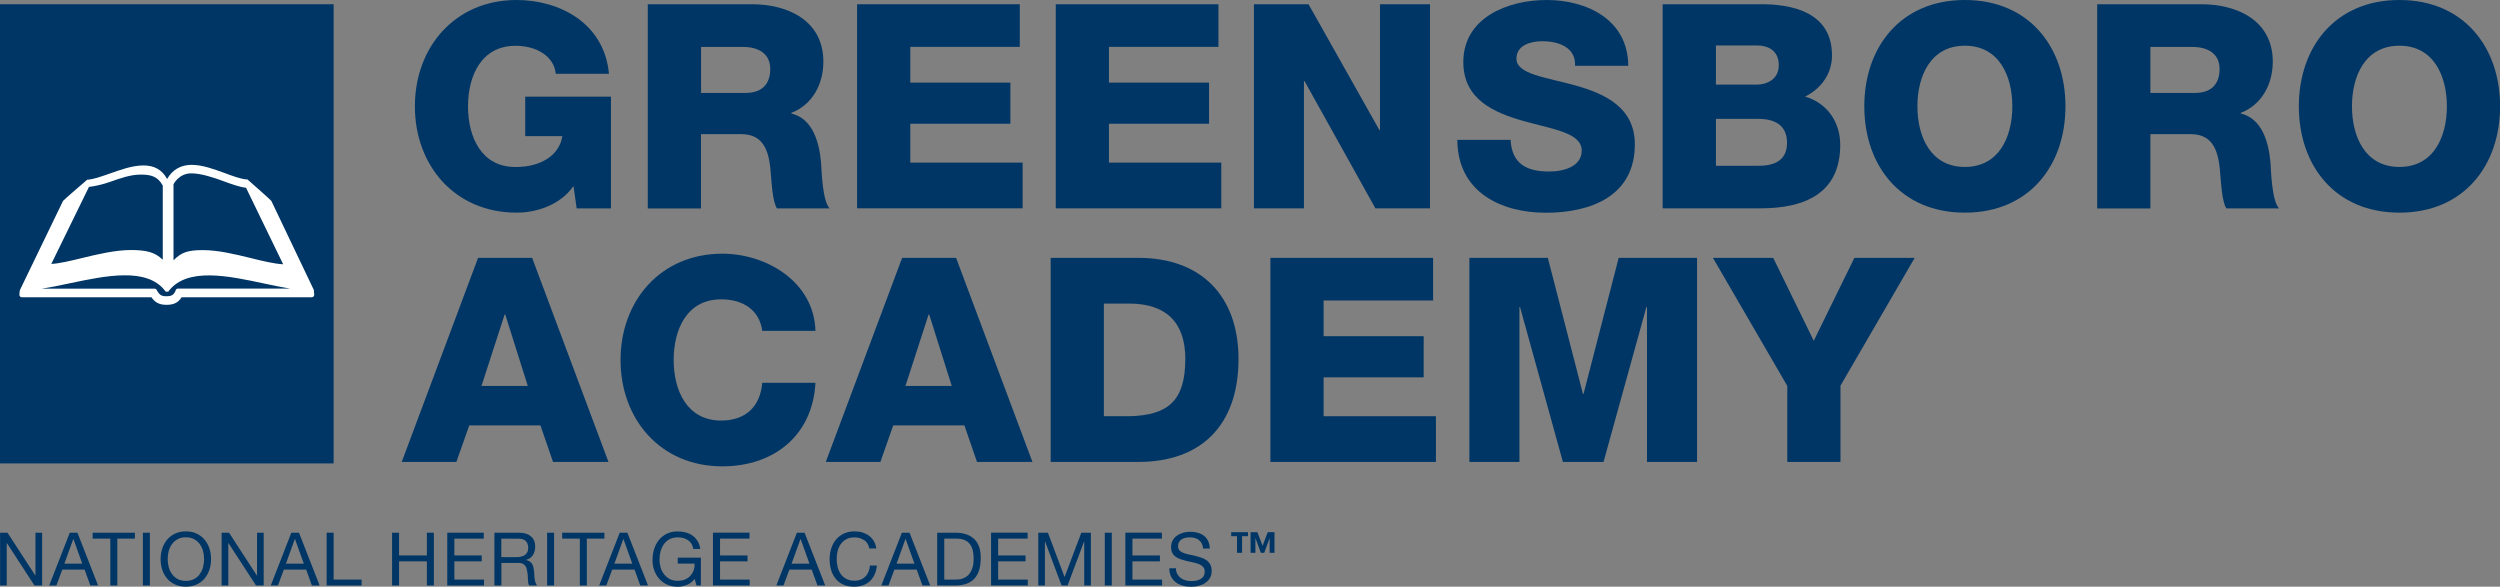
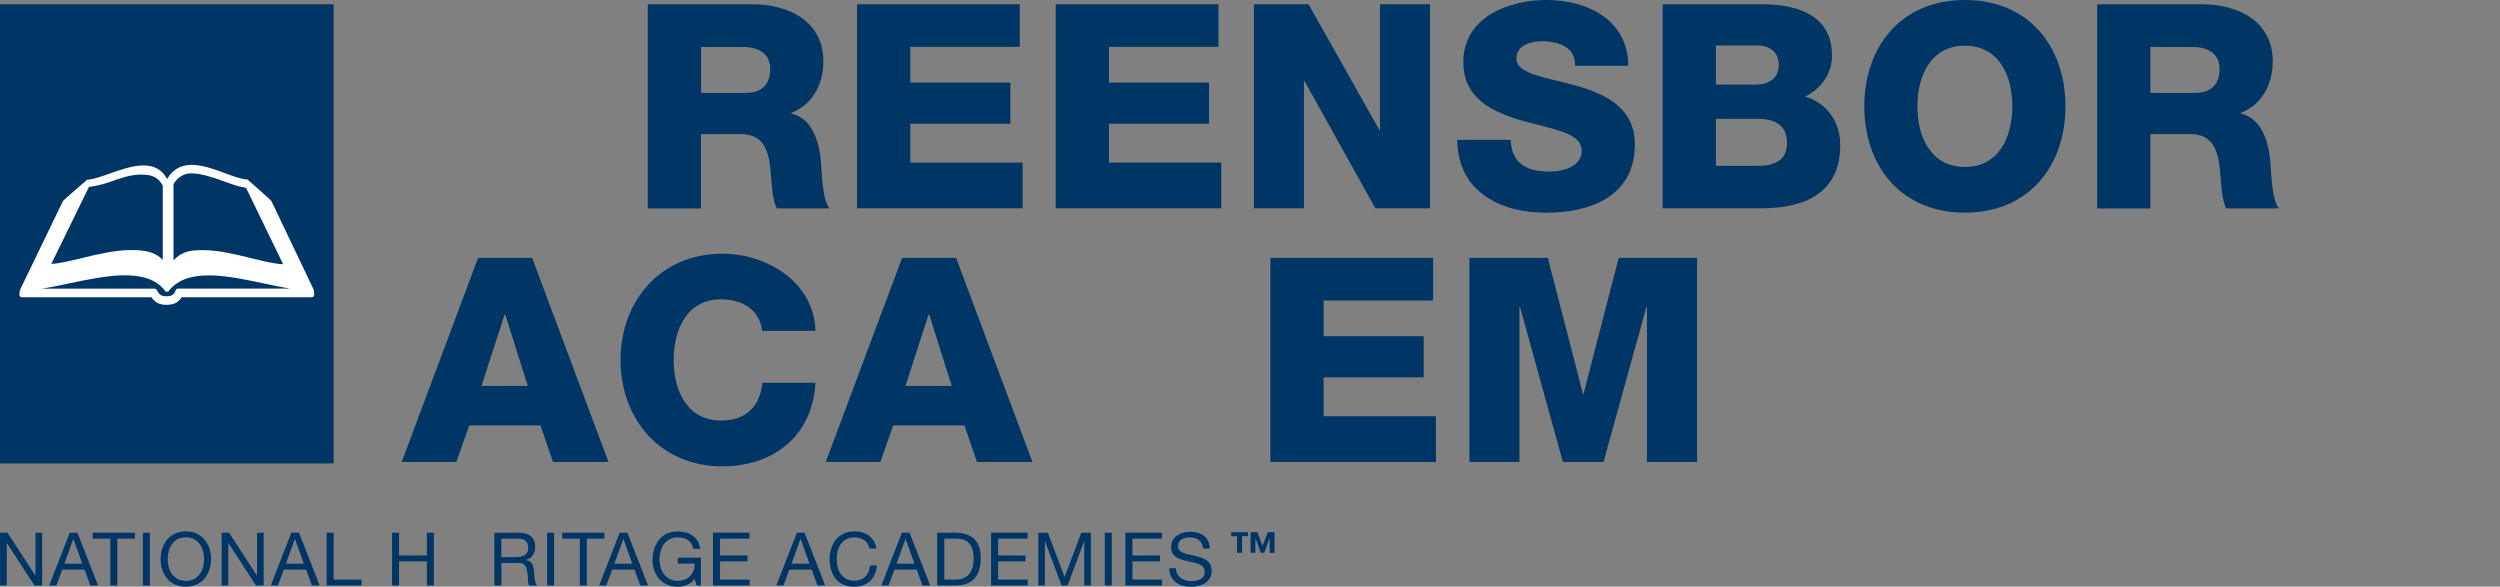
<svg xmlns="http://www.w3.org/2000/svg" id="Layer_1" width="300.26" height="70.46" viewBox="0 0 300.26 70.46">
  <rect x="0" y="0" width="300.26" height="70.46" fill="#808080" stroke="none" />
  <defs>
    <style>.cls-1{fill:#fff;}.cls-2{fill:#003665;}</style>
  </defs>
  <rect class="cls-2" y=".51" width="40.07" height="55.15" />
  <path class="cls-1" d="M21.37,34.66c-.14,0-.26.1-.29.25v.02c-.22.5-.47.65-1.11.65-.6,0-.81-.17-1.11-.67h0c-.03-.14-.15-.24-.28-.24H4.99c1.03-.15,2.18-.39,3.36-.64,4.35-.92,9.28-1.95,11.47.89l.08.11h.31l.08-.11c2.22-2.84,7.14-1.79,11.48-.86,1.08.23,2.11.45,3.07.6h-13.48ZM10.68,22.45c.72-.09,1.58-.27,2.52-.6,1.27-.45,2.48-.88,3.69-.88s2.02.18,2.66,1.31v8.92c-.96-.95-2.06-1.17-3.86-1.17s-4.01.51-5.87.97c-1.37.33-2.67.65-3.66.7l4.52-9.24ZM22.92,20.82c1.19-.01,2.71.49,3.95.95.95.35,1.93.7,2.68.78l4.46,9.19c-1.1-.06-2.47-.39-3.91-.75-1.92-.47-3.91-.95-5.74-.95s-2.57.27-3.52,1.22v-9.13s.62-1.29,2.1-1.31ZM37.69,34.82l-5.1-10.69c-.05-.1-2.87-2.58-2.87-2.58h-.12c-.71-.06-1.63-.4-2.6-.76-1.27-.47-2.7-.99-3.98-.99s-2.3.56-2.95,1.7c-.59-1.1-1.52-1.63-2.84-1.63s-2.76.52-4.06.98c-.97.34-1.88.66-2.57.73h-.12s-2.86,2.45-2.91,2.55l-5.17,10.69c-.04.09-.07.48-.07.59,0,.16.13.29.29.29h15.57c.38.55.85.91,1.79.91.64,0,1.35-.11,1.83-.91h15.64c.16,0,.29-.13.29-.29" />
-   <path class="cls-2" d="M73.38,25.03h-4.12l-.38-2.68c-1.68,2.37-4.57,3.19-6.83,3.19-7.42,0-12.22-5.66-12.22-12.77S54.64,0,62.05,0c5.08,0,10.51,2.71,11.09,8.86h-6.39c-.21-2.09-2.27-3.36-4.84-3.36-4.12,0-5.7,3.64-5.7,7.28s1.58,7.28,5.7,7.28c3.16,0,5.29-1.48,5.63-3.71h-4.46v-4.74h10.3v13.42Z" />
  <path class="cls-2" d="M77.81.51h12.5c4.33,0,8.58,1.96,8.58,6.9,0,2.64-1.27,5.15-3.85,6.15v.07c2.61.62,3.36,3.54,3.57,5.87.07,1.03.17,4.63,1.03,5.53h-6.32c-.55-.82-.65-3.23-.72-3.91-.17-2.47-.58-5.01-3.57-5.01h-4.84v8.93h-6.39V.51ZM84.2,11.16h5.36c1.92,0,2.95-1.03,2.95-2.88s-1.44-2.64-3.23-2.64h-5.08v5.53Z" />
  <path class="cls-2" d="M102.95.51h19.53v5.12h-13.15v4.29h12.02v4.94h-12.02v4.67h13.49v5.49h-19.88V.51Z" />
  <path class="cls-2" d="M126.81.51h19.53v5.12h-13.15v4.29h12.02v4.94h-12.02v4.67h13.49v5.49h-19.88V.51Z" />
  <path class="cls-2" d="M150.6.51h6.56l8.51,15.11h.07V.51h6.01v24.51h-6.56l-8.51-15.28h-.07v15.28h-6.01V.51Z" />
  <path class="cls-2" d="M181.43,16.79c.14,2.88,1.92,3.81,4.63,3.81,1.92,0,3.91-.69,3.91-2.51,0-2.16-3.5-2.57-7.04-3.57-3.5-1-7.18-2.58-7.18-7.07,0-5.36,5.39-7.45,9.99-7.45,4.88,0,9.79,2.37,9.82,7.9h-6.39c.1-2.23-1.99-2.95-3.95-2.95-1.37,0-3.09.48-3.09,2.09,0,1.89,3.54,2.23,7.11,3.23,3.54,1,7.11,2.64,7.11,7.07,0,6.21-5.29,8.21-10.68,8.21s-10.61-2.47-10.64-8.75h6.39Z" />
  <path class="cls-2" d="M199.7.51h11.47c4.22-.07,8.86,1.03,8.86,6.15,0,2.2-1.3,3.98-3.23,4.94,2.61.76,4.22,3.02,4.22,5.8,0,5.84-4.29,7.62-9.55,7.62h-11.78V.51ZM206.09,10.16h4.94c1.1,0,2.61-.58,2.61-2.33s-1.27-2.37-2.61-2.37h-4.94v4.7ZM206.09,19.91h5.11c2.03,0,3.43-.72,3.43-2.75,0-2.16-1.51-2.88-3.43-2.88h-5.11v5.63Z" />
  <path class="cls-2" d="M235.99,0c7.72,0,12.08,5.66,12.08,12.77s-4.36,12.77-12.08,12.77-12.08-5.66-12.08-12.77,4.36-12.77,12.08-12.77ZM235.99,20.05c4.12,0,5.7-3.64,5.7-7.28s-1.58-7.28-5.7-7.28-5.7,3.64-5.7,7.28,1.58,7.28,5.7,7.28Z" />
  <path class="cls-2" d="M251.89.51h12.5c4.33,0,8.58,1.96,8.58,6.9,0,2.64-1.27,5.15-3.85,6.15v.07c2.61.62,3.36,3.54,3.57,5.87.07,1.03.17,4.63,1.03,5.53h-6.32c-.55-.82-.65-3.23-.72-3.91-.17-2.47-.58-5.01-3.57-5.01h-4.84v8.93h-6.39V.51ZM258.27,11.16h5.36c1.92,0,2.95-1.03,2.95-2.88s-1.44-2.64-3.23-2.64h-5.08v5.53Z" />
-   <path class="cls-2" d="M288.18,0c7.72,0,12.09,5.66,12.09,12.77s-4.36,12.77-12.09,12.77-12.08-5.66-12.08-12.77,4.36-12.77,12.08-12.77ZM288.18,20.05c4.12,0,5.7-3.64,5.7-7.28s-1.58-7.28-5.7-7.28-5.7,3.64-5.7,7.28,1.58,7.28,5.7,7.28Z" />
  <path class="cls-2" d="M57.42,30.97h6.49l9.17,24.51h-6.66l-1.51-4.39h-8.55l-1.55,4.39h-6.56l9.17-24.51ZM57.83,46.35h5.56l-2.71-8.58h-.07l-2.78,8.58Z" />
  <path class="cls-2" d="M91.55,39.73c-.34-2.47-2.27-3.78-4.94-3.78-4.12,0-5.7,3.64-5.7,7.28s1.58,7.28,5.7,7.28c2.99,0,4.7-1.72,4.94-4.53h6.39c-.34,6.32-4.98,10.03-11.19,10.03-7.42,0-12.22-5.66-12.22-12.77s4.81-12.77,12.22-12.77c5.29,0,11.02,3.36,11.19,9.27h-6.39Z" />
  <path class="cls-2" d="M108.34,30.97h6.49l9.17,24.51h-6.66l-1.51-4.39h-8.55l-1.54,4.39h-6.56l9.17-24.51ZM108.75,46.35h5.56l-2.71-8.58h-.07l-2.78,8.58Z" />
-   <path class="cls-2" d="M126.19,30.97h10.54c7.52,0,12.02,4.57,12.02,12.15,0,8.03-4.57,12.36-12.02,12.36h-10.54v-24.51ZM132.58,49.99h3.02c4.84-.1,6.76-1.99,6.76-6.9,0-4.46-2.4-6.63-6.76-6.63h-3.02v13.53Z" />
  <path class="cls-2" d="M152.59,30.97h19.53v5.12h-13.15v4.29h12.02v4.94h-12.02v4.67h13.49v5.49h-19.88v-24.51Z" />
  <path class="cls-2" d="M176.49,30.97h9.41l4.22,16.34h.07l4.22-16.34h9.41v24.51h-6.01v-18.61h-.07l-5.15,18.61h-4.88l-5.15-18.61h-.07v18.61h-6.01v-24.51Z" />
-   <path class="cls-2" d="M221.05,46.35v9.13h-6.39v-9.13l-8.93-15.38h7.24l4.87,9.96,4.88-9.96h7.24l-8.93,15.38Z" />
  <path class="cls-2" d="M149.18,64.4v1.99h-.61v-1.99h-.7v-.48h2.02v.48h-.7ZM152.49,66.39v-1.75h-.01l-.64,1.75h-.41l-.64-1.75h-.01v1.75h-.58v-2.47h.82l.62,1.63.62-1.63h.81v2.47h-.58Z" />
  <path class="cls-2" d="M.9,63.98l3.34,5.14h.02v-5.14h.8v6.34h-.92l-3.31-5.09h-.02v5.09h-.8v-6.34h.9Z" />
  <path class="cls-2" d="M9.3,63.98l2.48,6.34h-.93l-.69-1.91h-2.68l-.71,1.91h-.86l2.47-6.34h.93ZM9.88,67.7l-1.06-2.96h-.02l-1.07,2.96h2.15Z" />
  <path class="cls-2" d="M11.13,64.69v-.71h5.07v.71h-2.11v5.63h-.84v-5.63h-2.11Z" />
  <path class="cls-2" d="M18,63.98v6.34h-.84v-6.34h.84Z" />
  <path class="cls-2" d="M19.48,65.9c.13-.4.32-.75.57-1.06.25-.31.57-.55.95-.74.38-.18.82-.28,1.32-.28s.94.09,1.32.28c.38.18.7.43.95.74.25.31.45.66.57,1.06.13.4.19.82.19,1.25s-.06.85-.19,1.25c-.13.4-.32.75-.57,1.06-.25.31-.57.55-.95.73-.38.18-.82.27-1.32.27s-.94-.09-1.32-.27-.7-.42-.95-.73-.45-.66-.57-1.06c-.13-.4-.19-.82-.19-1.25s.06-.85.19-1.25ZM20.26,68.1c.08.31.21.59.39.84.18.25.41.45.68.6.28.15.61.23.99.23s.72-.08,1-.23c.28-.15.51-.35.68-.6.18-.25.31-.53.39-.84.08-.31.12-.63.12-.95s-.04-.64-.12-.95c-.08-.31-.21-.59-.39-.84-.18-.25-.41-.45-.68-.6-.28-.15-.61-.23-1-.23s-.72.08-.99.23c-.28.15-.51.35-.68.6-.18.25-.31.53-.39.84s-.12.63-.12.95.04.64.12.95Z" />
  <path class="cls-2" d="M27.51,63.98l3.34,5.14h.02v-5.14h.8v6.34h-.92l-3.31-5.09h-.02v5.09h-.8v-6.34h.9Z" />
  <path class="cls-2" d="M35.91,63.98l2.48,6.34h-.93l-.69-1.91h-2.68l-.71,1.91h-.86l2.47-6.34h.93ZM36.49,67.7l-1.06-2.96h-.02l-1.07,2.96h2.15Z" />
  <path class="cls-2" d="M40.07,63.98v5.63h3.36v.71h-4.2v-6.34h.84Z" />
  <path class="cls-2" d="M47.93,63.98v2.73h3.34v-2.73h.84v6.34h-.84v-2.9h-3.34v2.9h-.84v-6.34h.84Z" />
-   <path class="cls-2" d="M58.1,63.98v.71h-3.53v2.02h3.29v.71h-3.29v2.19h3.56v.71h-4.41v-6.34h4.38Z" />
  <path class="cls-2" d="M62.35,63.98c.6,0,1.08.15,1.42.44.34.3.51.7.51,1.22,0,.39-.09.72-.26,1.01-.18.29-.45.49-.84.59v.02c.18.04.33.09.45.18.12.08.21.18.28.3.07.12.12.24.15.39.03.14.06.29.08.44.01.15.02.31.03.47,0,.16.02.32.04.47.02.15.06.3.1.44.04.14.11.26.2.37h-.94c-.06-.07-.1-.15-.12-.27s-.03-.24-.04-.38c0-.14-.01-.29-.02-.45,0-.16-.02-.32-.05-.47-.02-.15-.05-.3-.09-.44s-.09-.26-.17-.36c-.08-.1-.18-.19-.3-.25s-.29-.09-.5-.09h-2.06v2.71h-.84v-6.34h2.98ZM62.53,66.86c.18-.03.33-.09.47-.17.13-.09.24-.2.32-.35s.12-.33.12-.56c0-.32-.09-.58-.27-.78-.18-.2-.47-.3-.86-.3h-2.1v2.21h1.76c.2,0,.38-.01.56-.04Z" />
  <path class="cls-2" d="M66.55,63.98v6.34h-.84v-6.34h.84Z" />
  <path class="cls-2" d="M67.52,64.69v-.71h5.07v.71h-2.11v5.63h-.84v-5.63h-2.11Z" />
  <path class="cls-2" d="M75.35,63.98l2.48,6.34h-.93l-.69-1.91h-2.68l-.71,1.91h-.86l2.47-6.34h.93ZM75.94,67.7l-1.06-2.96h-.02l-1.07,2.96h2.15Z" />
  <path class="cls-2" d="M82.49,70.25c-.37.15-.74.22-1.11.22-.47,0-.9-.09-1.27-.26s-.69-.41-.95-.71c-.26-.3-.46-.64-.59-1.02-.14-.38-.2-.78-.2-1.2,0-.46.06-.9.19-1.32.13-.42.32-.78.57-1.1.25-.31.57-.56.94-.75.38-.19.82-.28,1.32-.28.34,0,.67.04.97.12.31.08.58.21.82.38.24.17.44.39.6.65s.27.58.33.95h-.84c-.04-.24-.12-.45-.23-.63-.11-.17-.25-.32-.42-.43s-.35-.2-.56-.25c-.21-.06-.43-.08-.67-.08-.38,0-.71.08-.99.23s-.5.36-.68.61c-.17.25-.3.54-.39.86-.08.32-.12.65-.12.99s.05.65.14.95c.09.31.23.57.42.81.18.23.41.42.68.56s.58.21.94.21c.33,0,.63-.05.88-.16.25-.11.47-.25.64-.44s.31-.41.4-.66c.09-.25.13-.52.11-.81h-2.02v-.71h2.78v3.34h-.53l-.22-.79c-.25.33-.56.57-.92.71Z" />
  <path class="cls-2" d="M90.02,63.98v.71h-3.54v2.02h3.3v.71h-3.3v2.19h3.56v.71h-4.41v-6.34h4.38Z" />
  <path class="cls-2" d="M96.63,63.98l2.48,6.34h-.93l-.69-1.91h-2.68l-.71,1.91h-.86l2.47-6.34h.93ZM97.22,67.7l-1.06-2.96h-.02l-1.07,2.96h2.15Z" />
  <path class="cls-2" d="M103.79,64.88c-.32-.22-.71-.34-1.15-.34-.38,0-.7.07-.97.21-.27.14-.49.33-.67.57s-.3.51-.39.82c-.08.31-.12.63-.12.96,0,.36.04.7.12,1.03.08.32.21.6.39.84.17.24.4.43.67.57s.6.21.98.21c.28,0,.52-.05.74-.14.22-.09.4-.22.56-.38.16-.16.28-.36.37-.58.09-.22.14-.47.16-.73h.84c-.08.8-.36,1.42-.83,1.87-.47.44-1.11.67-1.92.67-.49,0-.92-.08-1.29-.25-.37-.17-.67-.4-.91-.7-.24-.3-.43-.65-.55-1.05-.12-.4-.18-.83-.18-1.3s.07-.9.2-1.3.32-.76.57-1.06c.25-.3.57-.54.94-.72.38-.17.81-.26,1.29-.26.33,0,.65.04.94.13s.56.22.79.39c.23.17.42.39.58.64.15.26.25.56.3.89h-.84c-.09-.45-.3-.79-.63-1.01Z" />
  <path class="cls-2" d="M109.24,63.98l2.48,6.34h-.93l-.69-1.91h-2.68l-.71,1.91h-.86l2.47-6.34h.93ZM109.83,67.7l-1.06-2.96h-.02l-1.07,2.96h2.15Z" />
  <path class="cls-2" d="M114.74,63.98c.98,0,1.73.25,2.26.75s.79,1.26.79,2.27c0,.53-.06,1.01-.18,1.42-.12.41-.3.76-.55,1.04-.25.28-.57.5-.95.64s-.84.22-1.37.22h-2.18v-6.34h2.18ZM114.81,69.61c.09,0,.21,0,.36-.02.14-.01.29-.05.45-.11.16-.06.32-.14.47-.24.16-.11.3-.25.42-.44s.23-.41.31-.69.12-.61.12-1-.04-.72-.11-1.02c-.07-.3-.2-.55-.36-.76-.17-.21-.39-.37-.65-.48-.27-.11-.59-.16-.99-.16h-1.42v4.92h1.4Z" />
  <path class="cls-2" d="M123.42,63.98v.71h-3.54v2.02h3.29v.71h-3.29v2.19h3.56v.71h-4.41v-6.34h4.38Z" />
  <path class="cls-2" d="M125.86,63.98l2,5.33,2.01-5.33h1.15v6.34h-.8v-5.28h-.02l-1.98,5.28h-.72l-1.98-5.28h-.02v5.28h-.8v-6.34h1.15Z" />
  <path class="cls-2" d="M133.53,63.98v6.34h-.84v-6.34h.84Z" />
  <path class="cls-2" d="M139.55,63.98v.71h-3.54v2.02h3.3v.71h-3.3v2.19h3.56v.71h-4.41v-6.34h4.38Z" />
  <path class="cls-2" d="M143.99,64.85c-.28-.2-.64-.31-1.08-.31-.18,0-.35.02-.52.05-.17.04-.32.09-.46.18-.13.08-.24.19-.32.33s-.12.31-.12.52c0,.2.06.35.17.48s.27.22.46.3.41.14.65.19c.24.05.49.11.74.16.25.06.5.13.74.21.24.08.46.19.65.32.19.14.35.31.46.52.11.21.17.47.17.78,0,.34-.08.63-.23.87-.15.24-.35.44-.58.59s-.5.26-.79.33c-.29.07-.58.1-.87.1-.36,0-.69-.04-1.01-.13-.32-.09-.6-.22-.83-.4s-.43-.41-.57-.69c-.14-.28-.21-.61-.21-1h.8c0,.27.05.5.16.69s.24.35.41.48c.17.12.37.22.59.28.22.06.46.09.69.09.19,0,.38-.02.57-.05.19-.04.37-.1.52-.18.15-.09.28-.2.37-.35.09-.15.14-.34.14-.57,0-.22-.06-.4-.17-.53-.12-.14-.27-.25-.46-.33s-.41-.16-.65-.21c-.24-.05-.49-.11-.74-.16-.25-.06-.5-.12-.74-.2-.24-.07-.46-.17-.65-.29-.19-.12-.35-.28-.46-.47-.11-.19-.17-.43-.17-.72,0-.32.07-.6.2-.83.13-.23.3-.43.52-.58.22-.15.46-.26.74-.34.28-.07.56-.11.85-.11.33,0,.63.04.91.12.28.08.52.2.73.36.21.17.38.37.5.63.12.25.19.55.2.9h-.8c-.05-.46-.21-.79-.49-.99Z" />
</svg>